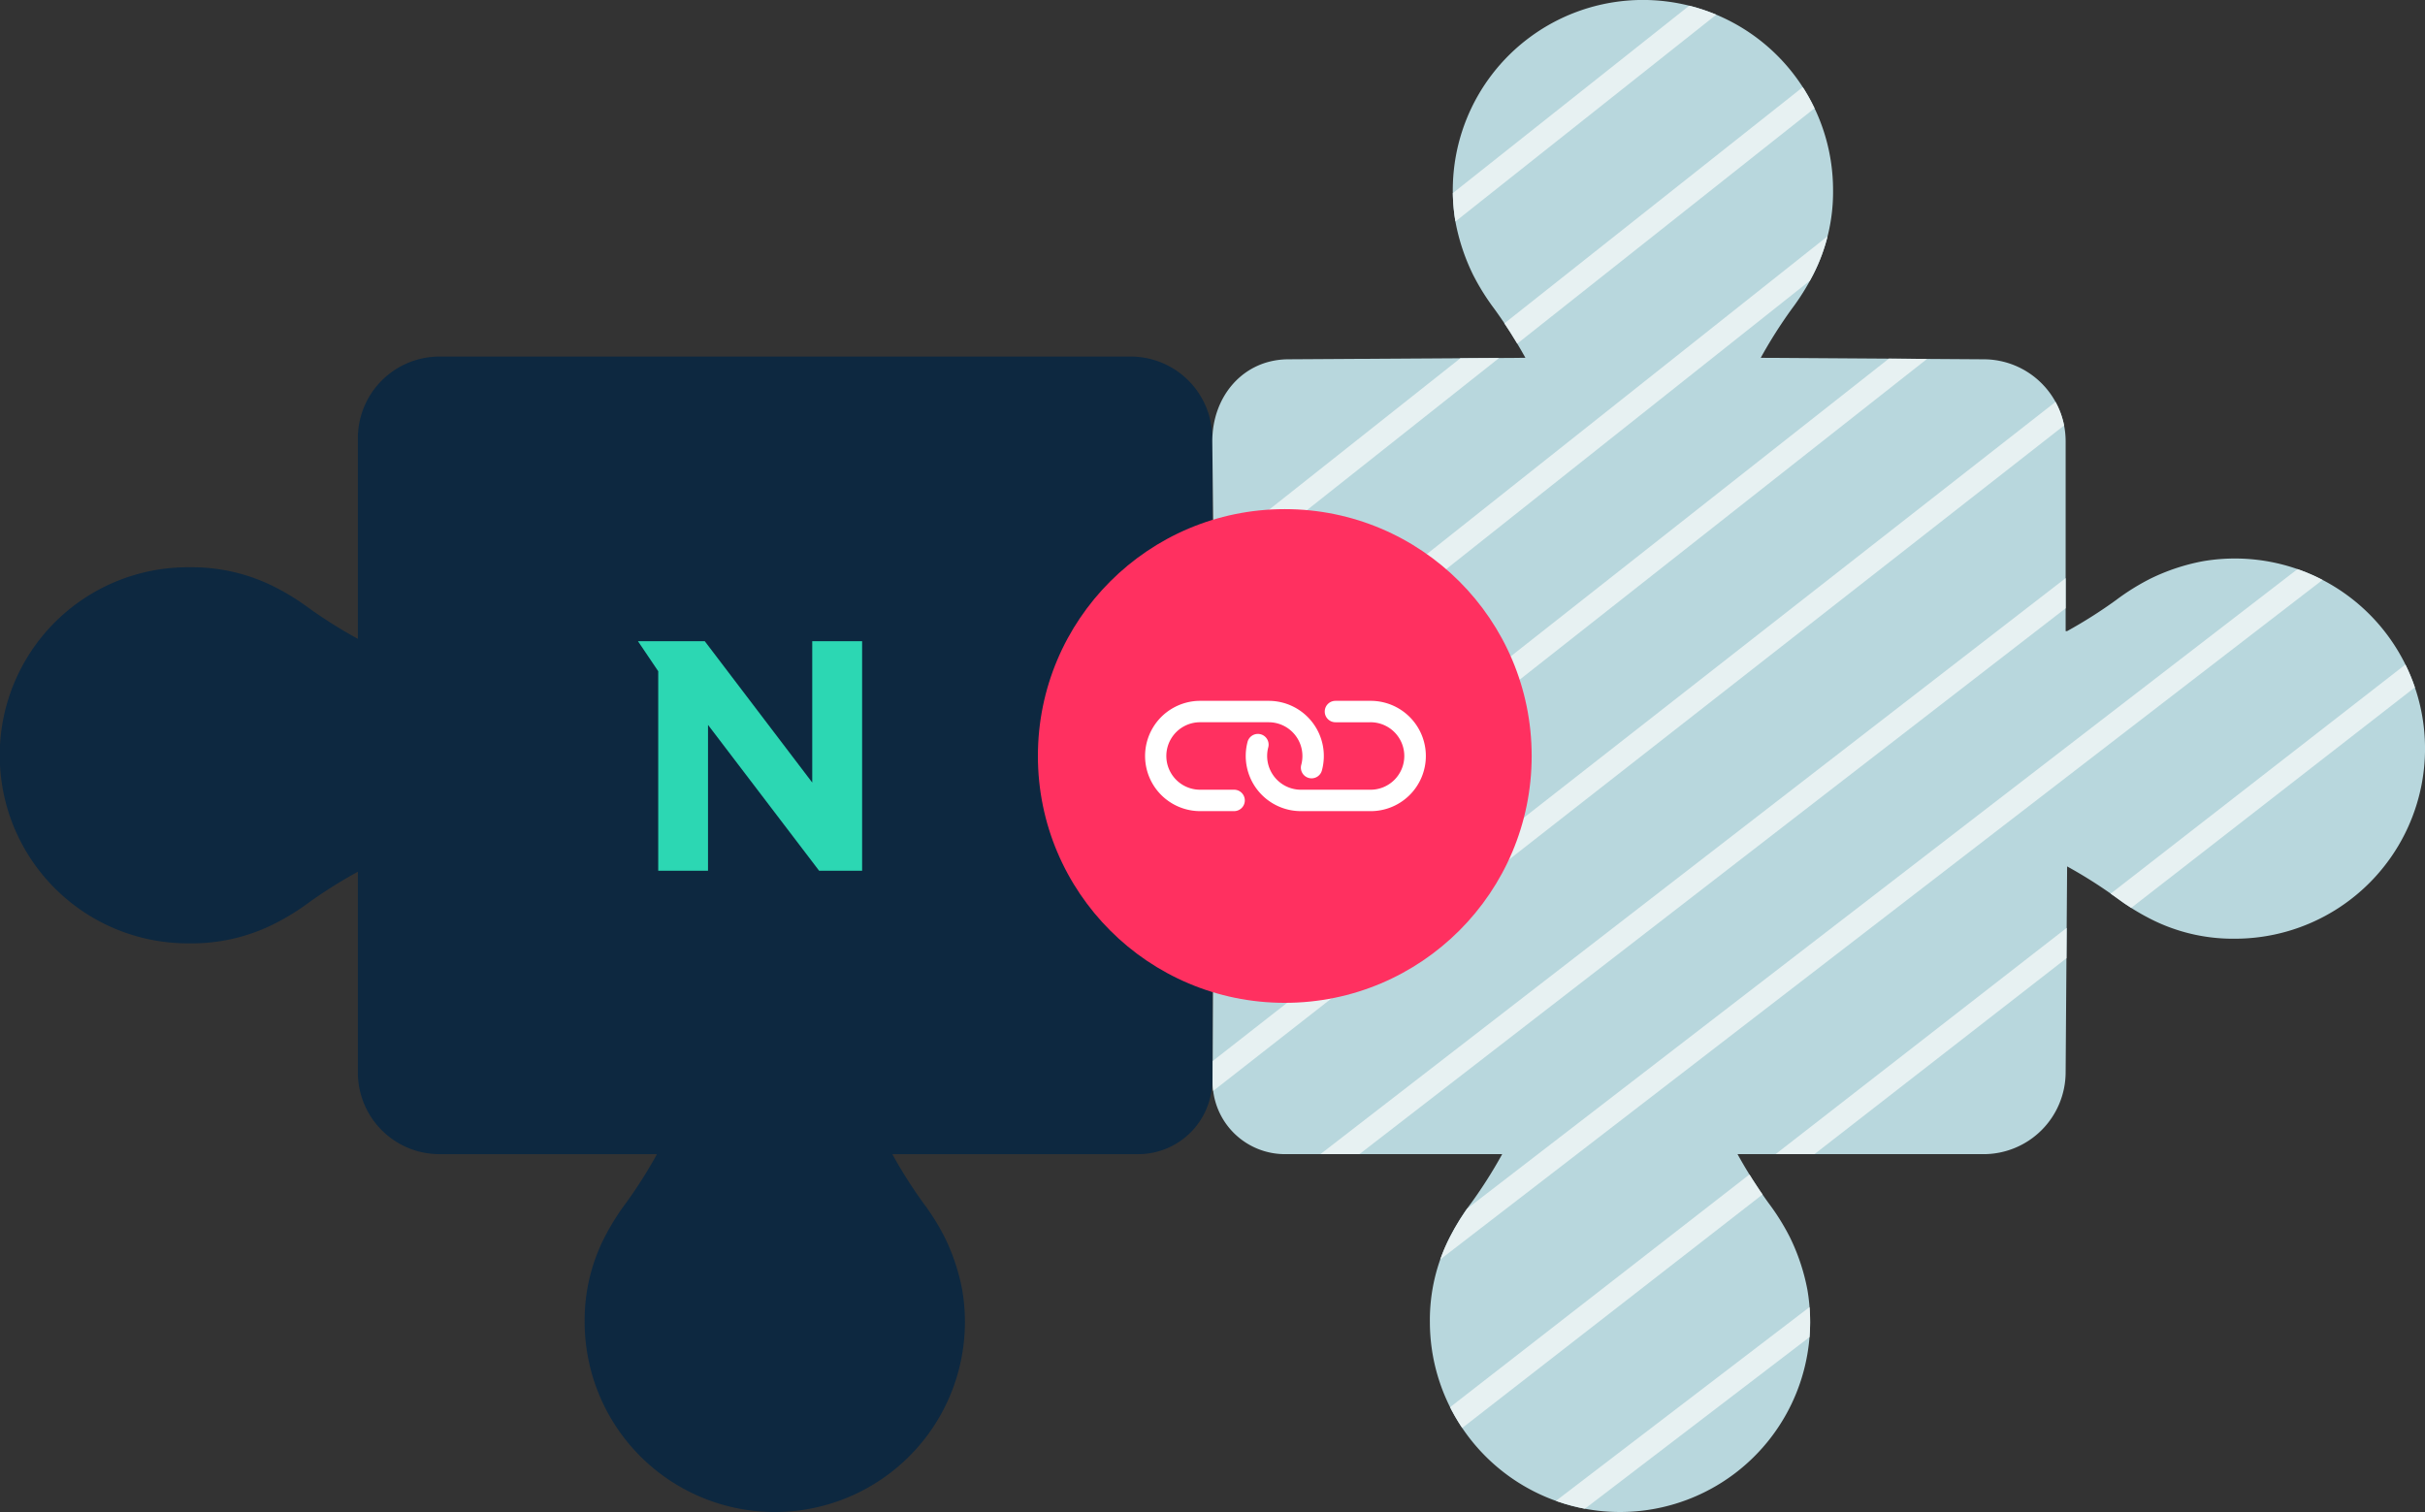
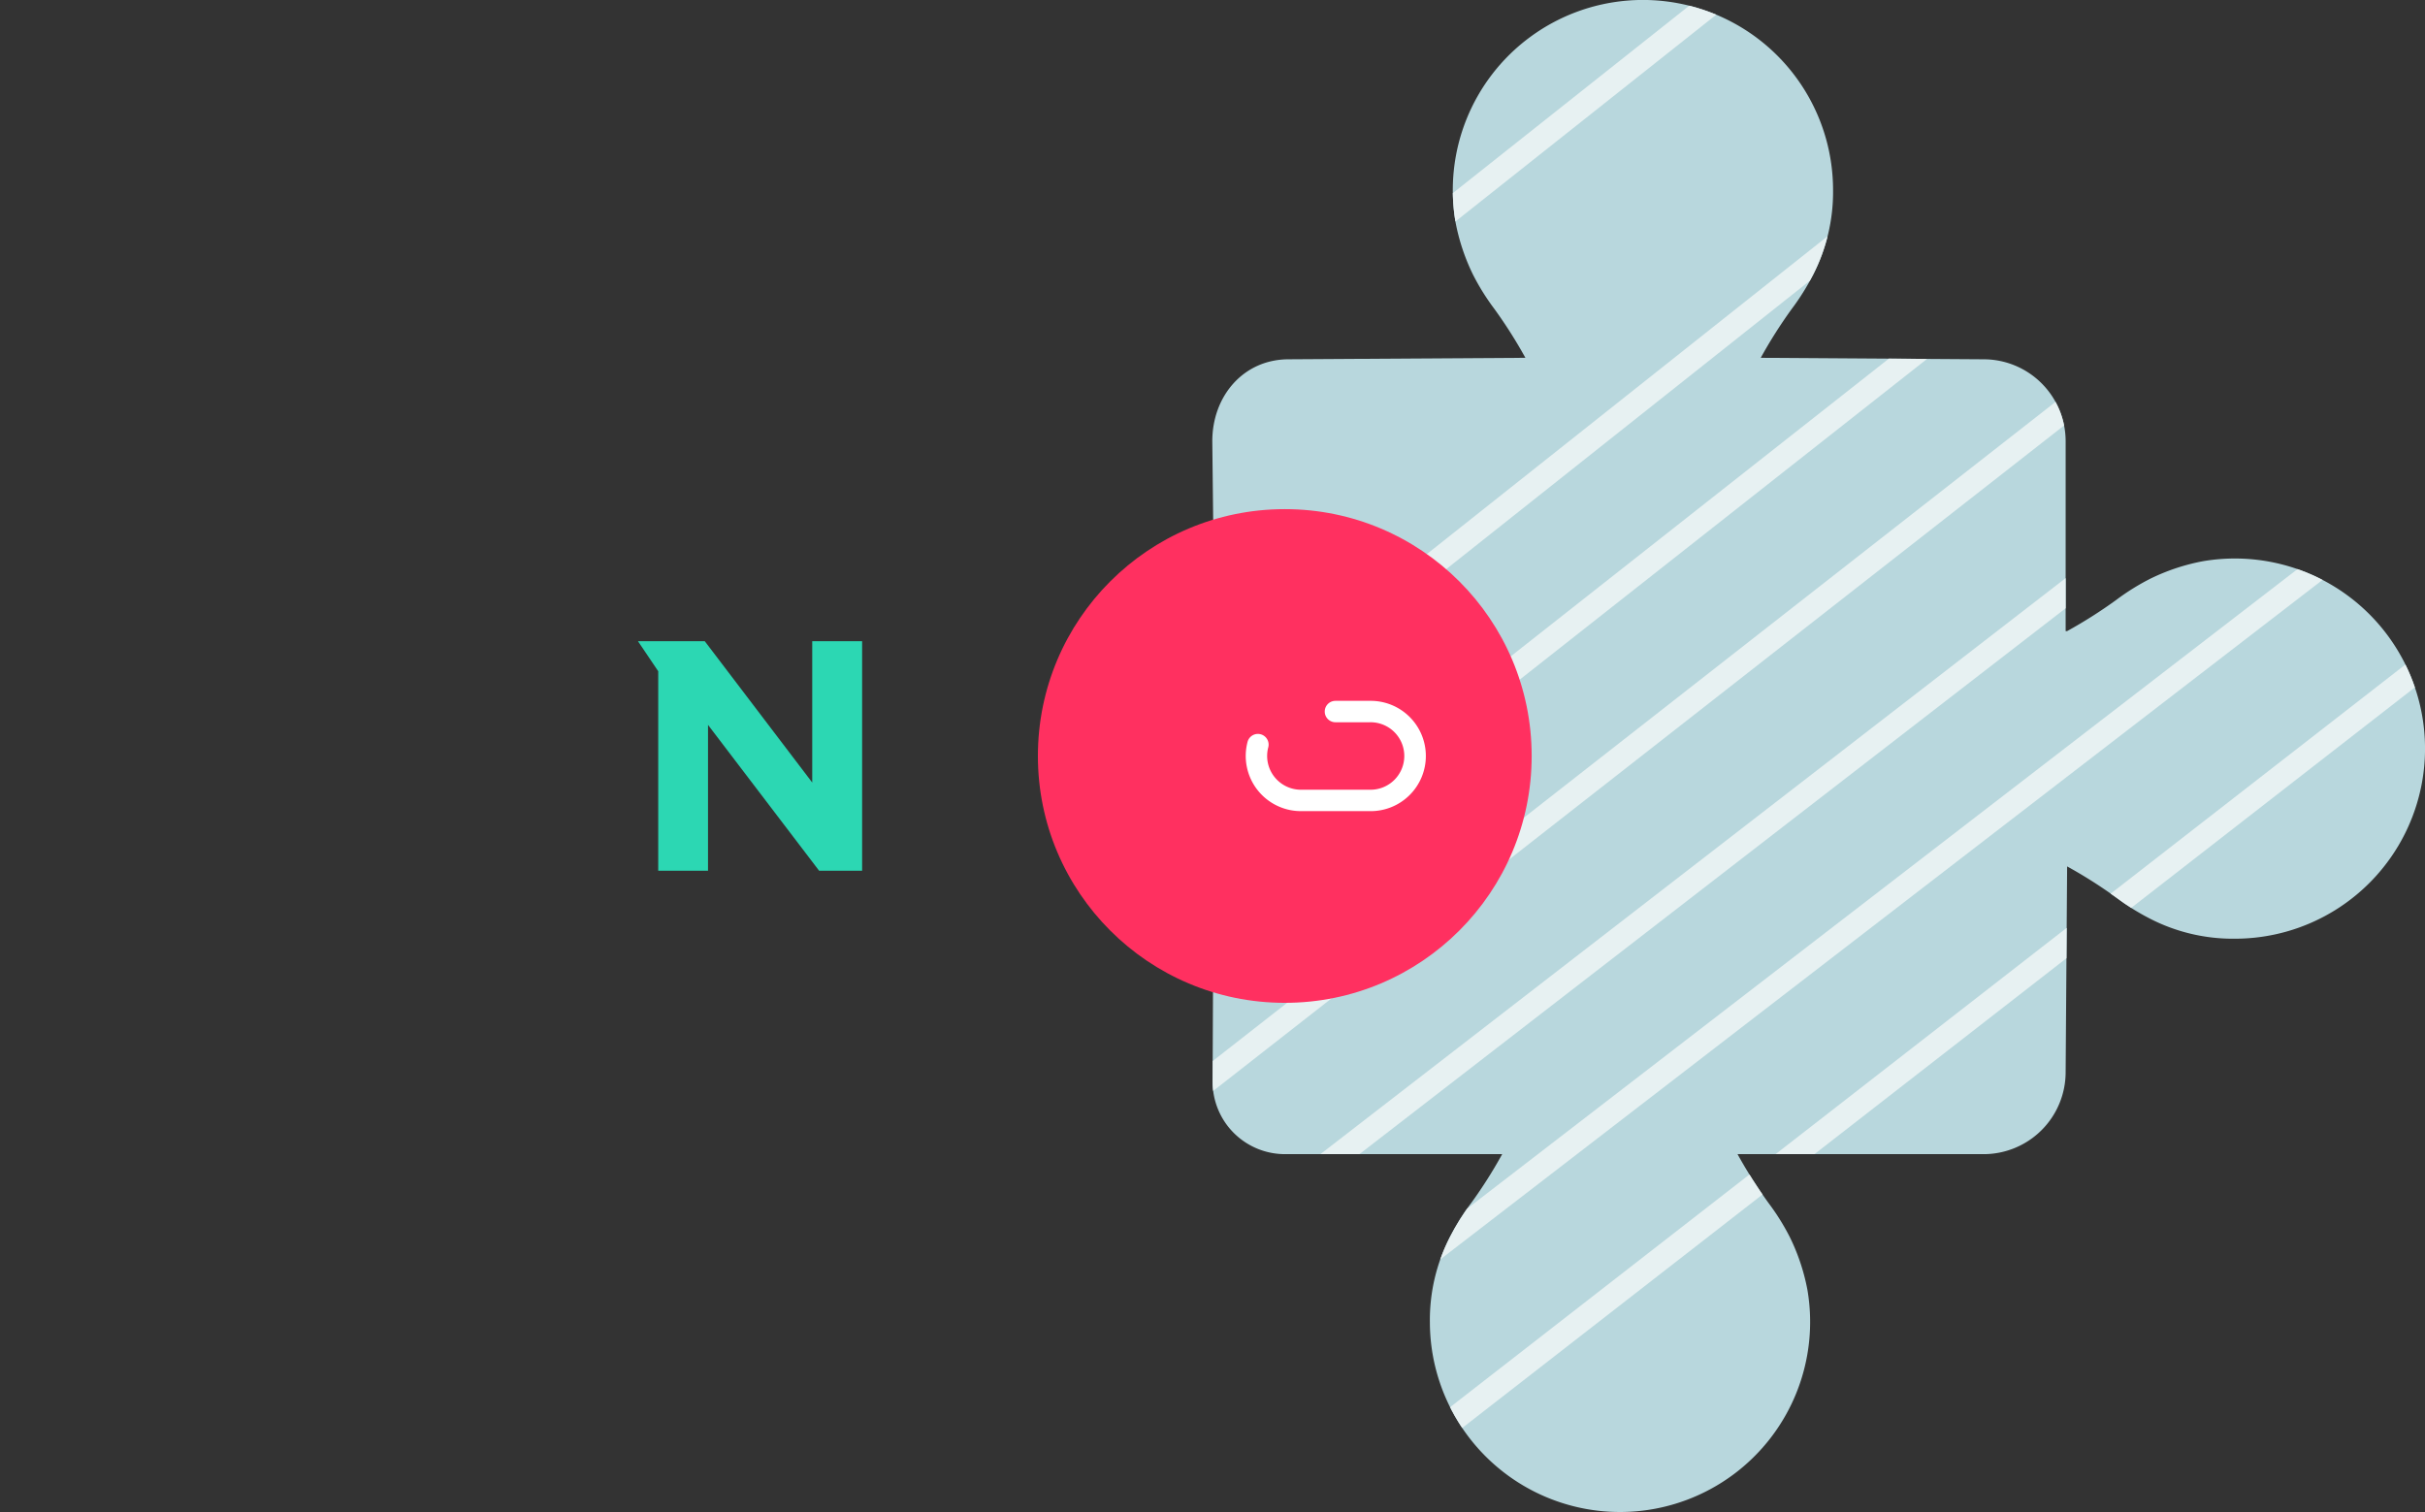
<svg xmlns="http://www.w3.org/2000/svg" id="Layer_1" data-name="Layer 1" width="288.226" height="179.734" viewBox="0 0 288.226 179.734">
  <rect x="0" y="0" width="288.226" height="179.734" fill="#333333" stroke="none" />
  <defs>
    <clipPath id="clip-path">
      <path d="M144.35,75.969,144.089,52.449c0-5.373,3.708-9.739,9.081-9.739l28.133-.176a55.935,55.935,0,0,0-3.689-5.815,27.532,27.532,0,0,1-2.516-4.025,24.511,24.511,0,0,1-2.099-6.282,22.598,22.598,0,1,1,44.871-3.831,21.567,21.567,0,0,1-2.39,10.116,27.741,27.741,0,0,1-2.515,4.02,56.013,56.013,0,0,0-3.69,5.818L235.771,42.711a9.754,9.754,0,0,1,9.744,9.744v22.566h.176a55.934,55.934,0,0,0,5.815-3.689,27.534,27.534,0,0,1,4.025-2.516,24.511,24.511,0,0,1,6.282-2.099,22.598,22.598,0,1,1,3.831,44.871,21.567,21.567,0,0,1-10.116-2.39,27.74,27.74,0,0,1-4.02-2.515,56.011,56.011,0,0,0-5.818-3.69l-.176,24.462A9.756,9.756,0,0,1,235.771,137.199H206.517a55.935,55.935,0,0,0,3.689,5.815,27.533,27.533,0,0,1,2.516,4.025,24.511,24.511,0,0,1,2.099,6.282,22.598,22.598,0,1,1-44.871,3.831,21.567,21.567,0,0,1,2.39-10.116,27.741,27.741,0,0,1,2.515-4.02,56.012,56.012,0,0,0,3.69-5.818H152.726a8.6,8.6,0,0,1-8.6-8.637Z" style="fill: none" />
    </clipPath>
  </defs>
  <g>
-     <path d="M22.581,67.433A21.744,21.744,0,0,1,32.697,69.798a27.807,27.807,0,0,1,4.02,2.49,56.067,56.067,0,0,0,5.818,3.653V52.032a9.706,9.706,0,0,1,9.744-9.645h82.066a9.705,9.705,0,0,1,9.744,9.645V128.39a8.81,8.81,0,0,1-8.81,8.81h-29.221a55.89,55.89,0,0,0,3.689,5.816,27.561,27.561,0,0,1,2.516,4.025,24.506,24.506,0,0,1,2.1,6.286,22.598,22.598,0,1,1-44.872,3.827,21.568,21.568,0,0,1,2.389-10.116,27.751,27.751,0,0,1,2.515-4.02,56.095,56.095,0,0,0,3.69-5.818H52.279a9.707,9.707,0,0,1-9.744-9.647v-23.924a56.097,56.097,0,0,0-5.815,3.652,27.533,27.533,0,0,1-4.026,2.491,21.716,21.716,0,0,1-10.113,2.367,22.354,22.354,0,1,1,0-44.705Z" style="fill: #0d2840" />
    <path d="M144.35,75.969,144.089,52.449c0-5.373,3.708-9.739,9.081-9.739l28.133-.176a55.935,55.935,0,0,0-3.689-5.815,27.532,27.532,0,0,1-2.516-4.025,24.511,24.511,0,0,1-2.099-6.282,22.598,22.598,0,1,1,44.871-3.831,21.567,21.567,0,0,1-2.39,10.116,27.741,27.741,0,0,1-2.515,4.02,56.013,56.013,0,0,0-3.69,5.818L235.771,42.711a9.754,9.754,0,0,1,9.744,9.744v22.566h.176a55.934,55.934,0,0,0,5.815-3.689,27.534,27.534,0,0,1,4.025-2.516,24.511,24.511,0,0,1,6.282-2.099,22.598,22.598,0,1,1,3.831,44.871,21.567,21.567,0,0,1-10.116-2.39,27.74,27.74,0,0,1-4.02-2.515,56.011,56.011,0,0,0-5.818-3.69l-.176,24.462A9.756,9.756,0,0,1,235.771,137.199H206.517a55.935,55.935,0,0,0,3.689,5.815,27.533,27.533,0,0,1,2.516,4.025,24.511,24.511,0,0,1,2.099,6.282,22.598,22.598,0,1,1-44.871,3.831,21.567,21.567,0,0,1,2.39-10.116,27.741,27.741,0,0,1,2.515-4.02,56.012,56.012,0,0,0,3.69-5.818H152.726a8.6,8.6,0,0,1-8.6-8.637Z" style="fill: #b8d7dd" />
    <g style="clip-path: url(#clip-path)">
      <g>
-         <path d="M107.571,98.074a1.417,1.417,0,0,1-.872-2.536L227.876-.413a1.417,1.417,0,0,1,1.742,2.237L108.441,97.775A1.41,1.41,0,0,1,107.571,98.074Z" style="fill: #e7f1f2" />
        <path d="M155.844,39.531a1.417,1.417,0,0,1-.872-2.536l60.315-47.826a1.417,1.417,0,0,1,1.989.248,1.418,1.418,0,0,1-.248,1.989l-60.315,47.826A1.41,1.41,0,0,1,155.844,39.531Z" style="fill: #e7f1f2" />
        <path d="M117.024,110.796a1.418,1.418,0,0,1-.872-2.536L235.135,13.866a1.417,1.417,0,0,1,1.742,2.235L117.894,110.497A1.41,1.41,0,0,1,117.024,110.796Z" style="fill: #e7f1f2" />
        <path d="M134.25,116.926a1.417,1.417,0,0,1-.872-2.536l112.807-88.833a1.417,1.417,0,0,1,1.742,2.237l-112.807,88.833A1.41,1.41,0,0,1,134.25,116.926Z" style="fill: #e7f1f2" />
        <path d="M142.429,130.682a1.417,1.417,0,0,1-.872-2.536L257.982,37.084a1.417,1.417,0,1,1,1.742,2.237l-116.425,91.063A1.41,1.41,0,0,1,142.429,130.682Z" style="fill: #e7f1f2" />
        <path d="M157.108,140.277a1.417,1.417,0,0,1-.872-2.536l120.259-92.969a1.417,1.417,0,1,1,1.742,2.236L157.978,139.977A1.406,1.406,0,0,1,157.108,140.277Z" style="fill: #e7f1f2" />
        <path d="M163.627,155.167a1.418,1.418,0,0,1-.872-2.536L280.17,62.184a1.417,1.417,0,1,1,1.742,2.236L164.497,154.867A1.406,1.406,0,0,1,163.627,155.167Z" style="fill: #e7f1f2" />
        <path d="M166.245,175.24a1.418,1.418,0,0,1-.872-2.536L288.936,76.633a1.417,1.417,0,1,1,1.742,2.236l-123.562,96.071A1.406,1.406,0,0,1,166.245,175.24Z" style="fill: #e7f1f2" />
-         <path d="M175.645,188.711a1.418,1.418,0,0,1-.872-2.536l50.965-38.947a1.417,1.417,0,1,1,1.742,2.236l-50.965,38.947A1.406,1.406,0,0,1,175.645,188.711Z" style="fill: #e7f1f2" />
      </g>
    </g>
    <circle cx="152.704" cy="89.867" r="29.344" style="fill: #ff3060" />
    <g>
      <path d="M162.834,96.423h-8.215a6.562,6.562,0,0,1-6.329-8.271,1.273,1.273,0,0,1,2.457.664,4.016,4.016,0,0,0,3.872,5.062h8.215a4.011,4.011,0,1,0,0-8.021h-4.107a1.272,1.272,0,0,1,0-2.545h4.107a6.556,6.556,0,1,1,0,13.111Z" style="fill: #fff" />
-       <path d="M146.681,96.423h-4.107a6.556,6.556,0,0,1,0-13.111h8.215a6.557,6.557,0,0,1,6.328,8.273,1.272,1.272,0,0,1-2.455-.668,4.015,4.015,0,0,0-3.873-5.061h-8.215a4.011,4.011,0,0,0,0,8.021h4.107a1.272,1.272,0,0,1,0,2.545Z" style="fill: #fff" />
    </g>
    <polygon points="96.54 76.225 96.54 93.025 83.768 76.225 75.828 76.225 78.235 79.794 78.235 103.506 84.152 103.506 84.152 86.17 97.356 103.506 102.468 103.506 102.468 76.225 96.54 76.225" style="fill: #2cd7b3" />
  </g>
</svg>